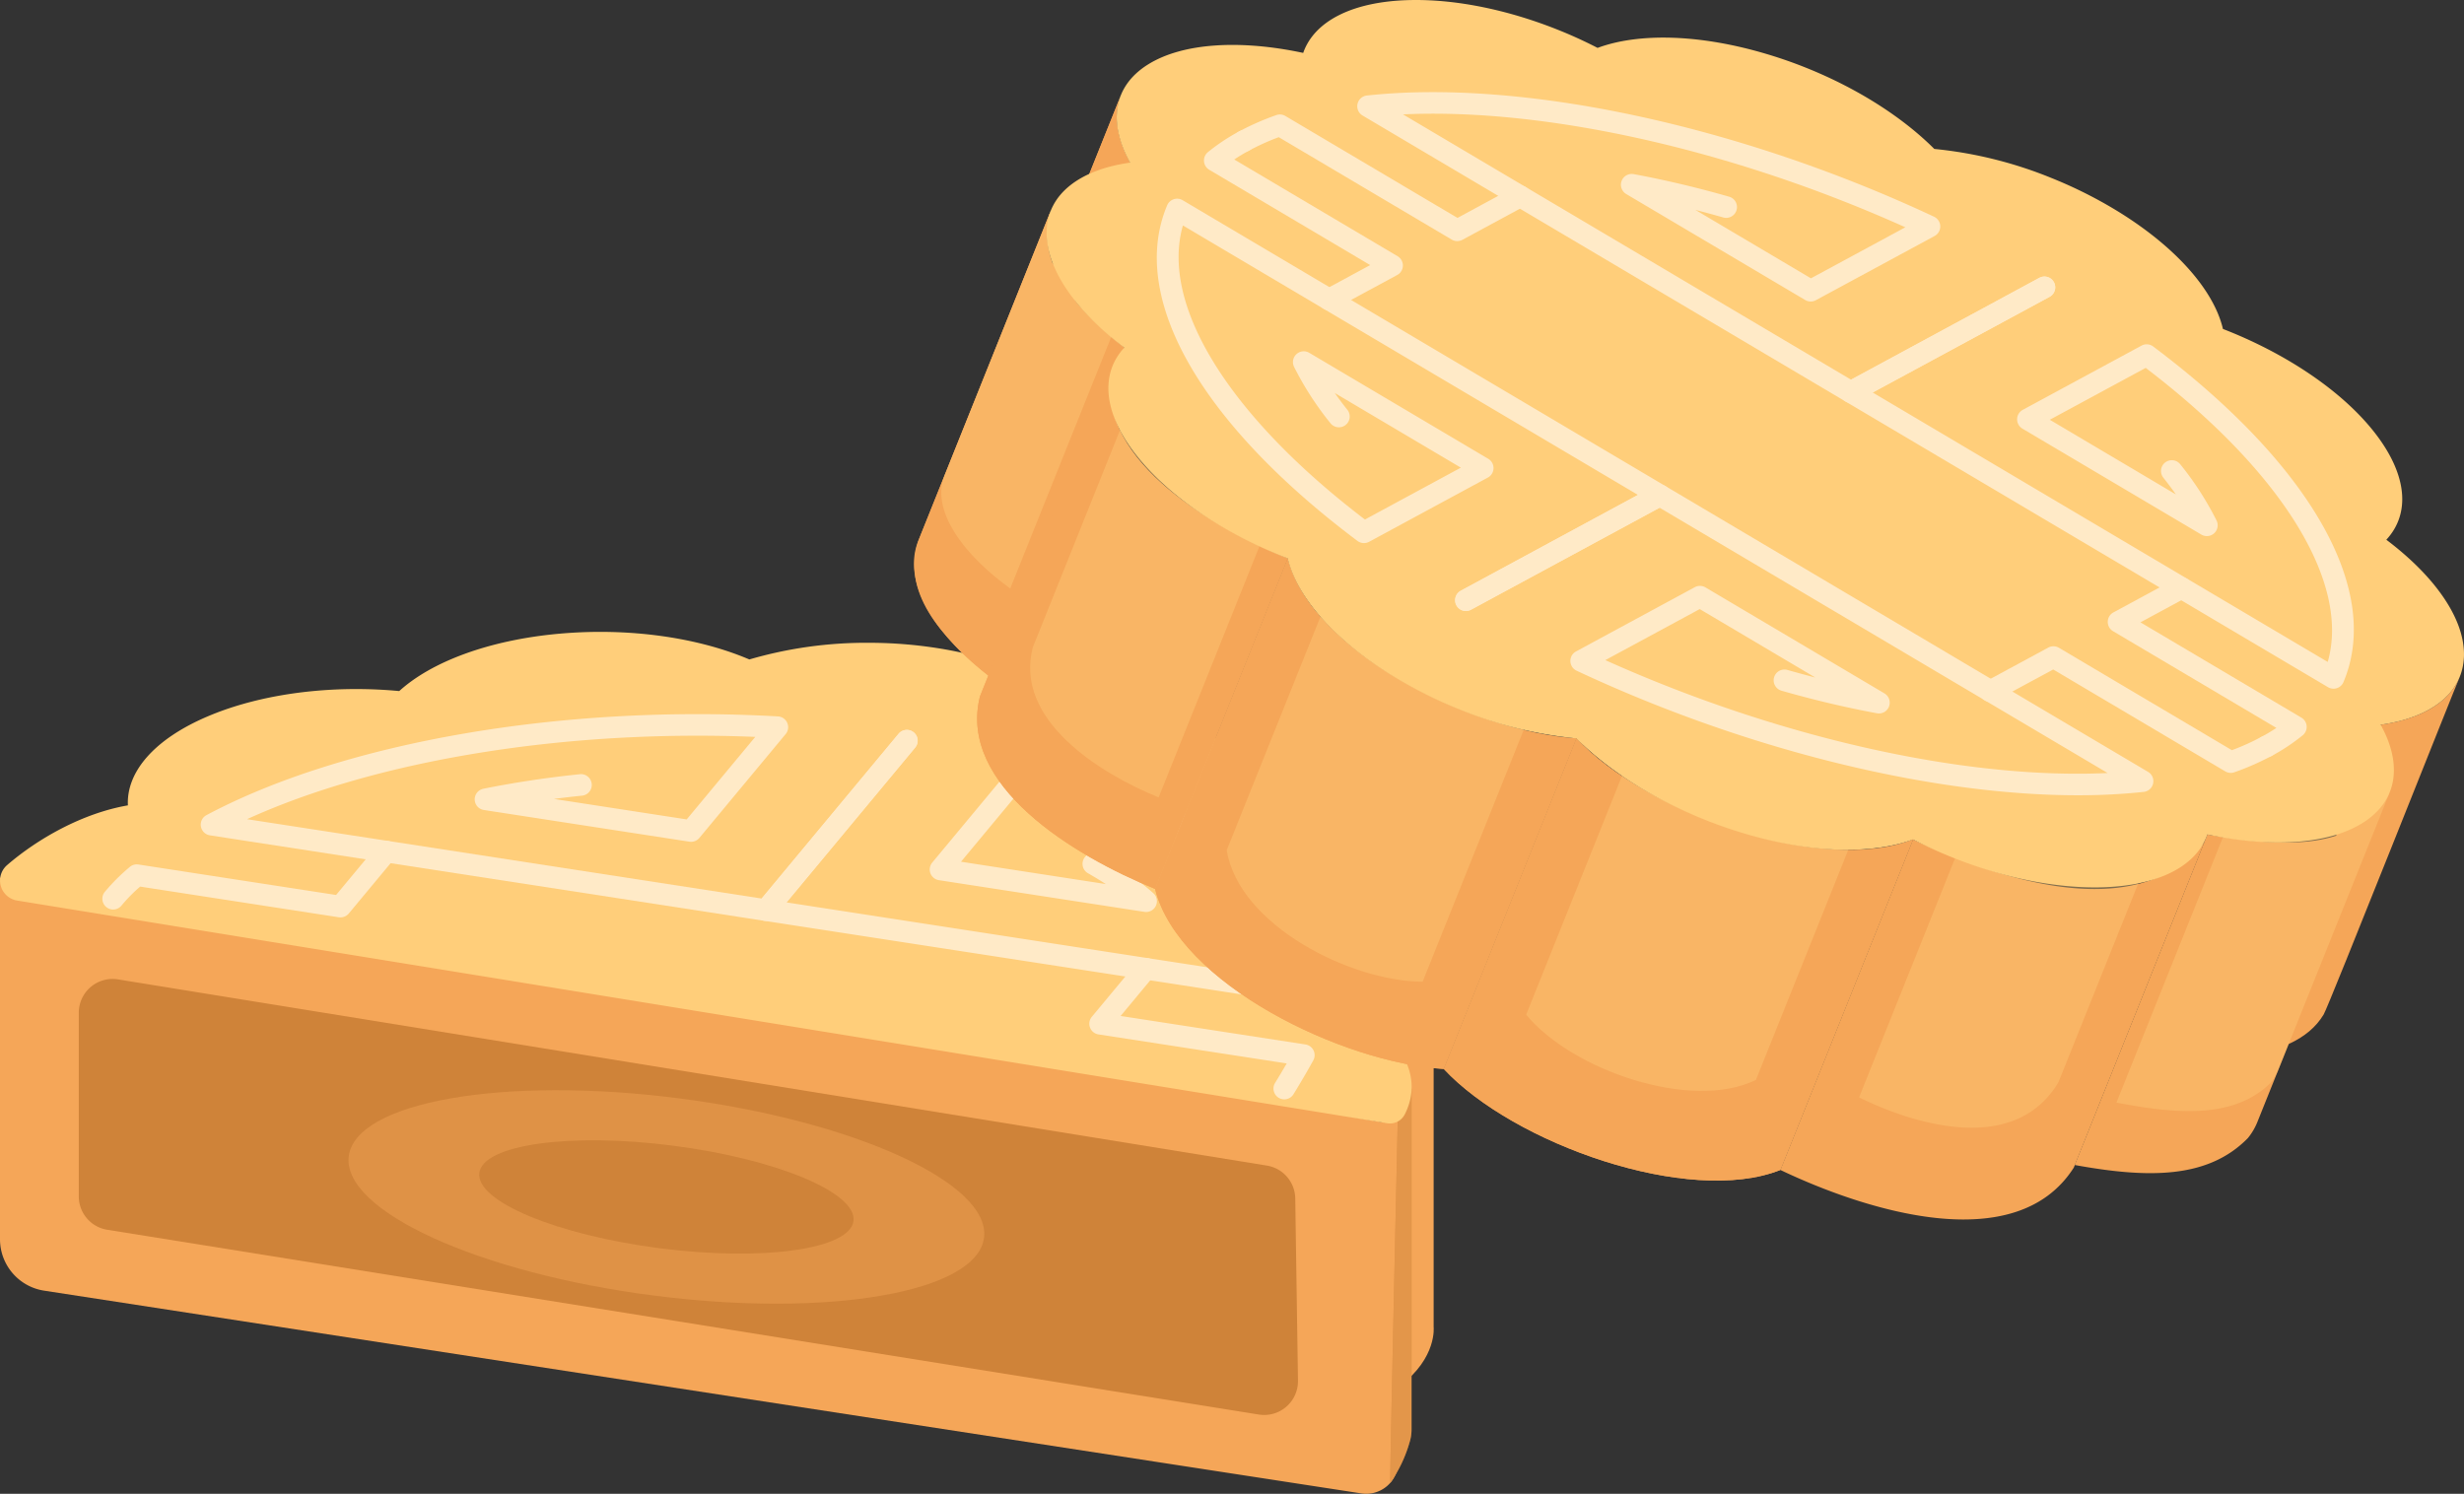
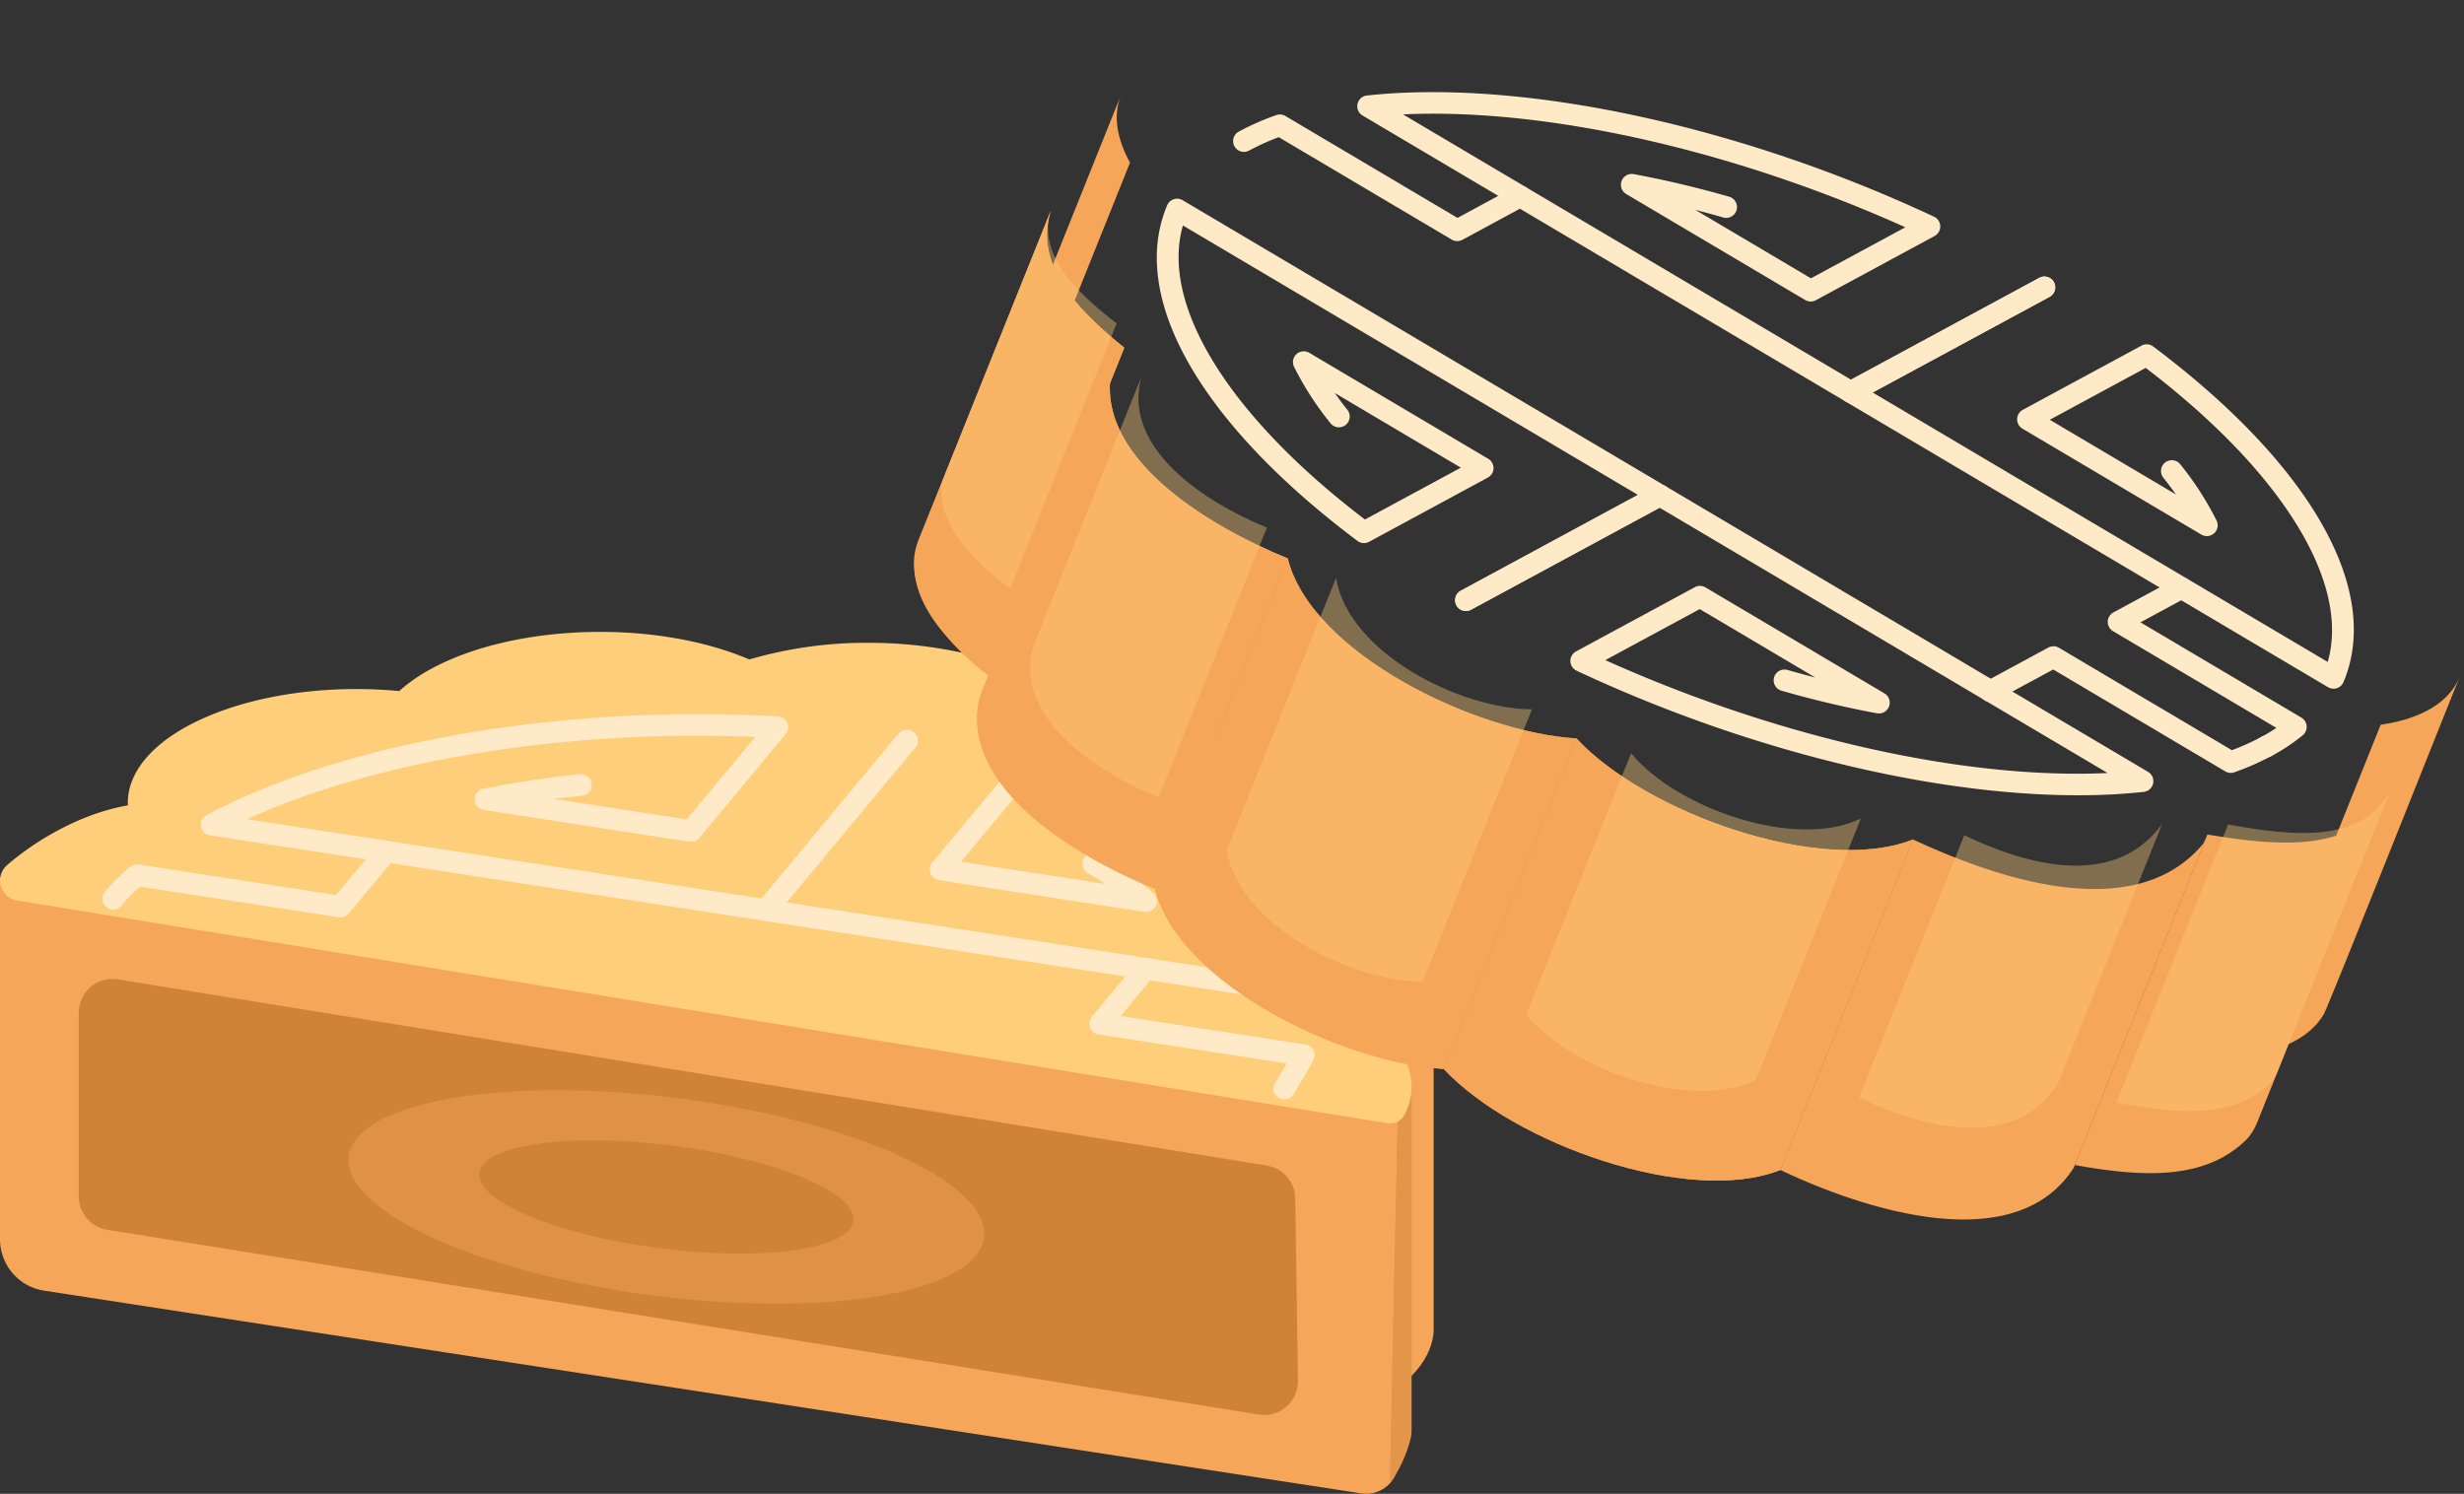
<svg xmlns="http://www.w3.org/2000/svg" viewBox="0 0 459.338 278.507">
  <rect x="0" y="0" width="459.338" height="278.507" fill="#333333" stroke="none" />
  <g data-name="图层 2">
    <g data-name="图层 1">
      <path d="M267.26,177.594v69.8s.671,5.721-6.242,10.966c0-2.813-4.117-66.776-4.117-66.776Z" style="fill:#f5a658">
     </path>
      <path d="M260.656,272.533V209.751L0,163.631v67.414a9.7,9.7,0,0,0,8.224,9.587l245.551,37.8A5.972,5.972,0,0,0,260.656,272.533Z" style="fill:#f5a658">
     </path>
      <path d="M263.139,202.952v63.567a7.773,7.773,0,0,1-.336,2.276,25.381,25.381,0,0,1-3.648,7.7c0-4.449,1.5-71.627,1.5-71.627Z" style="fill:#cf8339">
     </path>
      <g style="opacity:0.53">
        <path d="M263.139,202.952v63.567a7.773,7.773,0,0,1-.336,2.276,25.381,25.381,0,0,1-3.648,7.7c0-4.449,1.5-71.627,1.5-71.627Z" style="fill:#f5a658">
      </path>
      </g>
      <path d="M1.311,161.3c5.672-4.9,14.027-9.678,22.533-11.147-.3-6.173,4.821-12.356,15.033-16.657,8.009-3.379,17.795-5.031,27.529-5.03,2.69,0,5.377.126,8.02.376,5.96-5.418,16.616-9.5,29.8-10.691,2.579-.232,5.145-.345,7.677-.345,10.407,0,20.217,1.9,27.79,5.143a77.719,77.719,0,0,1,22.2-3.106,82.363,82.363,0,0,1,14.362,1.244c12.612,2.244,21.789,7.135,25.875,12.967.337,0,.672-.006,1.009-.006,12.1,0,24.109,2.532,32.544,7.471,8.659,5.077,11.68,11.591,9.353,17.661,10.915,2.957,19.14,8.24,21.53,14.8s-1.552,12.935-9.663,17.609c5.785,4.717,7.835,10.519,4.973,16.177a3.113,3.113,0,0,1-3.272,1.656L3.191,167.9A3.791,3.791,0,0,1,1.311,161.3Z" style="fill:#ffce7a">
     </path>
      <path d="M63.473,171.04a2.112,2.112,0,0,1-.306-.023L26.126,165.3a29.079,29.079,0,0,0-3.485,3.546,2.012,2.012,0,1,1-3.095-2.573,36.411,36.411,0,0,1,4.625-4.617,2.007,2.007,0,0,1,1.635-.478l36.848,5.682,7.794-9.379a2.013,2.013,0,0,1,3.1,2.573l-8.523,10.256A2.017,2.017,0,0,1,63.473,171.04Z" style="fill:#ffeac7">
     </path>
      <path d="M142.8,171.7a2.115,2.115,0,0,1-.307-.023L39.131,155.739a2.012,2.012,0,0,1-.64-3.765c25.578-13.627,66.394-20.689,106.539-18.406a2.012,2.012,0,0,1,1.434,3.294l-16.089,19.362a2.016,2.016,0,0,1-1.855.7L90.2,151.017a2.013,2.013,0,0,1-.091-3.962c5.792-1.168,11.878-2.084,18.087-2.723a2.013,2.013,0,0,1,.412,4q-2.689.277-5.342.623l24.747,3.816,12.784-15.385c-35.264-1.448-70.558,4.305-94.742,15.344l95.931,14.793,25.527-30.717a2.012,2.012,0,1,1,3.095,2.572l-26.255,31.6A2.011,2.011,0,0,1,142.8,171.7Z" style="fill:#ffeac7">
     </path>
      <path d="M239.413,204.964a2.013,2.013,0,0,1-1.71-3.07c.688-1.115,1.452-2.4,2.167-3.627l-35.094-5.411a2.013,2.013,0,0,1-1.241-3.276l8.522-10.257a2.013,2.013,0,0,1,3.1,2.573l-6.251,7.523,34.461,5.314a2.012,2.012,0,0,1,1.457,2.958c-1.025,1.867-2.476,4.347-3.693,6.318A2.011,2.011,0,0,1,239.413,204.964Z" style="fill:#ffeac7">
     </path>
      <path d="M246.163,187.644a1.994,1.994,0,0,1-.307-.024L142.494,171.68a2.013,2.013,0,0,1-1.241-3.276l26.255-31.594a2.012,2.012,0,1,1,3.095,2.572L146.62,168.243l97.432,15.027c-1.562-15.29-21.07-29.73-51.91-38.241l-12.99,15.633,26.989,4.162q-1.593-1.036-3.34-2.028a2.013,2.013,0,0,1,1.989-3.5,58.084,58.084,0,0,1,10.216,7.23,2.013,2.013,0,0,1-1.655,3.483l-38.325-5.91a2.013,2.013,0,0,1-1.241-3.276l16.089-19.361a2,2,0,0,1,2.069-.657c35.537,9.529,56.559,26.3,56.232,44.861a2.013,2.013,0,0,1-2.012,1.978Z" style="fill:#ffeac7">
     </path>
      <path d="M14.687,223.053V188.821A6.3,6.3,0,0,1,22,182.6l214.16,34.71a6.3,6.3,0,0,1,5.3,6.129l.508,33.97a6.3,6.3,0,0,1-7.3,6.319L19.992,229.278A6.3,6.3,0,0,1,14.687,223.053Z" style="fill:#cf8339">
     </path>
      <g style="opacity:0.42">
        <ellipse cx="124.23" cy="223.162" rx="18.534" ry="59.698" transform="translate(-112.948 317.929) rotate(-82.676)" style="fill:#f5a658">
      </ellipse>
      </g>
      <ellipse cx="124.23" cy="223.162" rx="9.642" ry="35.162" transform="translate(-112.948 317.929) rotate(-82.676)" style="fill:#cf8339">
     </ellipse>
      <g style="isolation:isolate">
-         <path d="M210.66,30.322l-24.73,61.62c-2.526-4.559-3.166-8.925-1.7-12.568l24.73-61.62c-1.462,3.642-.821,8.009,1.7,12.568" style="fill:#f5a658">
-       </path>
-       </g>
+         </g>
      <path d="M184.226,79.374l24.73-61.62c-1.462,3.642-.821,8.009,1.7,12.568l-24.73,61.62C183.4,87.383,182.764,83.017,184.226,79.374Z" style="fill:#f5a658">
     </path>
      <path d="M458.559,126.174c-2.409,5.788-8.979,8.108-14.754,8.948l-24.73,61.62c5.339-.793,11.186-2.735,14.1-7.6C433.958,188,457.916,127.505,458.559,126.174Z" style="fill:#f5a658">
     </path>
      <g style="isolation:isolate">
        <path d="M209.59,64.821l-24.73,61.62c-9.019-6.806-14.681-14.783-14.47-21.751a11,11,0,0,1,.773-3.794l24.73-61.62c-2.929,9.35,3.559,17.436,13.7,25.545" style="fill:#f5a658">
      </path>
      </g>
      <path d="M171.163,100.9l24.73-61.62c-2.929,9.35,3.559,17.436,13.7,25.545l-24.73,61.62C174.721,118.329,168.235,110.249,171.163,100.9Z" style="fill:#f5a658">
     </path>
      <g style="opacity:0.38">
        <path d="M208.17,60.286l-19.838,49.432c-7.868-5.714-12.887-12.3-12.858-17.95a8.276,8.276,0,0,1,.58-3.06l19.839-49.432c-2.305,7.519,3.424,14.215,12.277,21.01" style="fill:#ffce7a">
      </path>
      </g>
      <path d="M445.5,147.7c-6.262,11.062-19.408,10.332-34,7.884l-24.73,61.62c13.657,2.485,24.826,2.618,32.285-5.024a11.582,11.582,0,0,0,1.71-2.86Z" style="fill:#f5a658">
     </path>
      <g style="opacity:0.38">
        <path d="M445.5,147.7c-5.36,9.271-17.093,8.388-30.145,6.015l-20.808,51.849c12.224,2.384,22.182,2.722,28.678-3.621a9.131,9.131,0,0,0,1.466-2.4Z" style="fill:#ffce7a">
      </path>
      </g>
      <g style="isolation:isolate">
        <path d="M240.054,104.11l-24.73,61.62c-15.246-6.2-36.794-19.341-32.643-35.883l24.731-61.621c-4.137,16.564,17.38,29.659,32.642,35.884" style="fill:#f5a658">
      </path>
      </g>
      <path d="M182.682,129.846l24.73-61.62c-4.137,16.564,17.38,29.659,32.642,35.884l-24.73,61.62C200.077,159.52,178.531,146.4,182.682,129.846Z" style="fill:#f5a658">
     </path>
      <g style="opacity:0.38">
        <path d="M236.178,98.367l-20.185,50.3c-11.238-4.578-27-14.571-23.444-28.005l20.186-50.3c-3.548,13.452,12.194,23.409,23.443,28.005" style="fill:#ffce7a">
      </path>
      </g>
      <path d="M410.726,157.289c-12.709,15.32-38.3,6.567-54.1-.779L331.9,218.13c15.359,7.321,43.8,16.685,54.7-.447h0l24.73-61.62A10.664,10.664,0,0,1,410.726,157.289Z" style="fill:#f5a658">
     </path>
      <g style="opacity:0.38">
        <path d="M402.9,153.846c-9.334,12.454-26.318,6.841-36.714,1.871L346.569,204.6c10.1,4.97,28.987,10.926,37.175-2.849h0l19.618-48.883A9.993,9.993,0,0,1,402.9,153.846Z" style="fill:#ffce7a">
      </path>
      </g>
      <g style="isolation:isolate">
        <path d="M293.873,137.675l-24.73,61.62c-18.741-1.1-49.412-15.824-53.819-33.565l24.73-61.62c4.431,17.757,35.055,32.449,53.819,33.565" style="fill:#f5a658">
      </path>
      </g>
      <path d="M293.873,137.675l-24.73,61.62c-18.741-1.1-49.412-15.824-53.819-33.565l24.73-61.62C244.485,121.867,275.109,136.559,293.873,137.675Z" style="fill:#f5a658">
     </path>
      <g style="isolation:isolate">
        <g style="opacity:0.38">
          <path d="M285.587,132.245l-20.381,50.784c-13.212-.012-34.23-10.435-36.52-24.518l20.381-50.784c2.306,14.1,23.293,24.5,36.52,24.518" style="fill:#ffce7a">
       </path>
        </g>
      </g>
      <g style="isolation:isolate">
        <path d="M356.627,156.51,331.9,218.13c-17.018,6.77-49.8-4.9-62.753-18.835l24.73-61.62c12.945,13.929,45.75,25.608,62.754,18.835" style="fill:#f5a658">
      </path>
      </g>
      <path d="M356.627,156.51,331.9,218.13c-17.018,6.77-49.8-4.9-62.753-18.835l24.73-61.62C306.818,151.6,339.623,163.283,356.627,156.51Z" style="fill:#f5a658">
     </path>
      <g style="opacity:0.38">
        <path d="M346.9,152.6l-19.56,48.739c-12.078,5.911-34.378-1.867-42.832-12.166l19.561-48.74c8.445,10.3,30.764,18.08,42.831,12.167" style="fill:#ffce7a">
      </path>
      </g>
-       <path d="M336.717,12.645c9.658,3.876,18.055,9.292,23.875,15.123a77.75,77.75,0,0,1,21.76,5.386,82.355,82.355,0,0,1,12.865,6.5C406.086,46.439,412.781,54.4,414.4,61.33c.314.122.625.245.938.37,11.227,4.506,21.431,11.329,27.42,19.055,6.145,7.937,6.523,15.107,2.1,19.873,9.028,6.81,14.693,14.777,14.47,21.751s-6.258,11.427-15.527,12.743c4.037,7.3,3.239,14.123-3.281,18.258s-17.365,4.685-29.021,2.2c-2.021,5.84-9.067,9.675-20.156,9.86-8.687.144-18.376-1.967-27.411-5.593-2.5-1-4.947-2.121-7.309-3.339-7.553,2.818-18.954,2.643-31.63-1.163q-3.713-1.116-7.236-2.533c-9.668-3.881-18.064-9.3-23.888-15.139a77.756,77.756,0,0,1-21.762-5.387,82.491,82.491,0,0,1-12.873-6.507c-10.872-6.771-17.554-14.733-19.184-21.671-.334-.13-.665-.26-1-.393-11.2-4.494-21.372-11.317-27.35-19.029-6.156-7.94-6.524-15.107-2.116-19.867-9.019-6.806-14.68-14.783-14.47-21.751s6.258-11.426,15.54-12.748c-4.047-7.306-3.253-14.118,3.277-18.249s17.369-4.695,29.012-2.206C244.97,4.027,252.025.2,263.1.008c8.691-.152,18.389,1.959,27.422,5.585,2.5,1,4.943,2.12,7.3,3.337,7.548-2.809,18.96-2.63,31.635,1.176Q333.184,11.224,336.717,12.645Z" style="fill:#ffce7a">
-      </path>
      <path d="M271.651,44.95a2,2,0,0,1-1.025-.281L238.384,25.575a44.3,44.3,0,0,0-5.5,2.482,2.013,2.013,0,1,1-1.914-3.541,48.963,48.963,0,0,1,6.952-3.055,2,2,0,0,1,1.7.166l32.08,19,10.726-5.8a2.013,2.013,0,0,1,1.916,3.541l-11.729,6.345A2.025,2.025,0,0,1,271.651,44.95Z" style="fill:#ffeac7">
     </path>
      <path d="M345.023,75.111A2,2,0,0,1,344,74.83L254.009,21.538a2.012,2.012,0,0,1,.808-3.732c28.825-3.115,69.328,5.539,105.731,22.6a2.013,2.013,0,0,1,.1,3.593L338.507,55.973a2.014,2.014,0,0,1-1.983-.039L303.158,36.175a2.013,2.013,0,0,1,1.391-3.711c5.809,1.073,11.8,2.489,17.8,4.21a2.012,2.012,0,0,1-1.109,3.869q-2.6-.745-5.19-1.412L337.594,51.89l17.6-9.516C323.005,27.9,288.1,20.087,261.549,21.326l83.519,49.46,35.132-19a2.013,2.013,0,0,1,1.914,3.541L345.98,74.869A2.018,2.018,0,0,1,345.023,75.111Z" style="fill:#ffeac7">
     </path>
      <path d="M422.529,141.174a2.013,2.013,0,0,1-.959-3.783q1.47-.795,2.794-1.679l-30.452-18.033a2.013,2.013,0,0,1,.068-3.5l11.729-6.344a2.013,2.013,0,0,1,1.914,3.541l-8.6,4.653,30,17.767a2.011,2.011,0,0,1,.251,3.287,36.54,36.54,0,0,1-5.79,3.851A2.007,2.007,0,0,1,422.529,141.174Z" style="fill:#ffeac7">
     </path>
      <path d="M435.011,128.4a2,2,0,0,1-1.025-.281L344,74.83a2.012,2.012,0,0,1,.068-3.5L380.2,51.784a2.013,2.013,0,0,1,1.914,3.541L349.106,73.178l84.826,50.234c4.245-14.77-8.481-35.437-33.931-54.823l-17.879,9.67,23.5,13.917q-1.093-1.557-2.345-3.128a2.013,2.013,0,0,1,3.149-2.508,58.045,58.045,0,0,1,6.788,10.515,2.013,2.013,0,0,1-2.833,2.616l-33.367-19.76a2.013,2.013,0,0,1,.069-3.5l22.143-11.976a2.009,2.009,0,0,1,2.165.161c29.431,22.081,42.693,45.474,35.477,62.578a2.013,2.013,0,0,1-1.855,1.23Z" style="fill:#ffeac7">
-      </path>
-       <path d="M247.788,57.858a2.013,2.013,0,0,1-.959-3.784l8.6-4.652-30-17.769a2.012,2.012,0,0,1-.251-3.287,36.641,36.641,0,0,1,5.789-3.85,2.013,2.013,0,0,1,1.916,3.541c-.981.529-1.914,1.091-2.794,1.678L260.541,47.77a2.013,2.013,0,0,1-.069,3.5l-11.729,6.343A2.008,2.008,0,0,1,247.788,57.858Z" style="fill:#ffeac7">
     </path>
      <path d="M273.3,113.905a2.012,2.012,0,0,1-.959-3.783l33.006-17.851L220.519,42.036C216.274,56.808,229,77.474,254.452,96.86l17.879-9.67-23.5-13.916q1.092,1.556,2.344,3.127a2.012,2.012,0,1,1-3.148,2.507,57.989,57.989,0,0,1-6.789-10.514,2.013,2.013,0,0,1,2.833-2.617l33.366,19.76a2.012,2.012,0,0,1-.068,3.5l-22.143,11.977a2.015,2.015,0,0,1-2.165-.161c-29.43-22.081-42.693-45.475-35.477-62.578a2.014,2.014,0,0,1,2.88-.95l89.989,53.291a2.013,2.013,0,0,1-.069,3.5l-36.133,19.543A2.007,2.007,0,0,1,273.3,113.905Z" style="fill:#ffeac7">
     </path>
      <path d="M415.862,144.1a2,2,0,0,1-1.025-.282l-32.08-19-10.728,5.8a2.013,2.013,0,1,1-1.914-3.541l11.729-6.344a2.017,2.017,0,0,1,1.983.039l32.241,19.094a44.152,44.152,0,0,0,5.5-2.481,2.012,2.012,0,1,1,1.916,3.539,48.993,48.993,0,0,1-6.951,3.056A2,2,0,0,1,415.862,144.1Z" style="fill:#ffeac7">
     </path>
      <path d="M387.358,148.271c-27.407,0-61.965-8.47-93.453-23.227a2.013,2.013,0,0,1-.1-3.593l22.143-11.976a2.01,2.01,0,0,1,1.982.039l33.367,19.76a2.013,2.013,0,0,1-1.391,3.711c-5.81-1.074-11.8-2.49-17.8-4.21a2.013,2.013,0,0,1,1.11-3.87q2.6.745,5.191,1.413l-21.546-12.76-17.6,9.516c32.188,14.479,67.1,22.3,93.642,21.048l-83.519-49.46-35.131,19a2.013,2.013,0,1,1-1.914-3.541l36.133-19.543a2.014,2.014,0,0,1,1.983.039l89.988,53.292a2.013,2.013,0,0,1-.809,3.733A114.434,114.434,0,0,1,387.358,148.271Z" style="fill:#ffeac7">
     </path>
    </g>
  </g>
</svg>